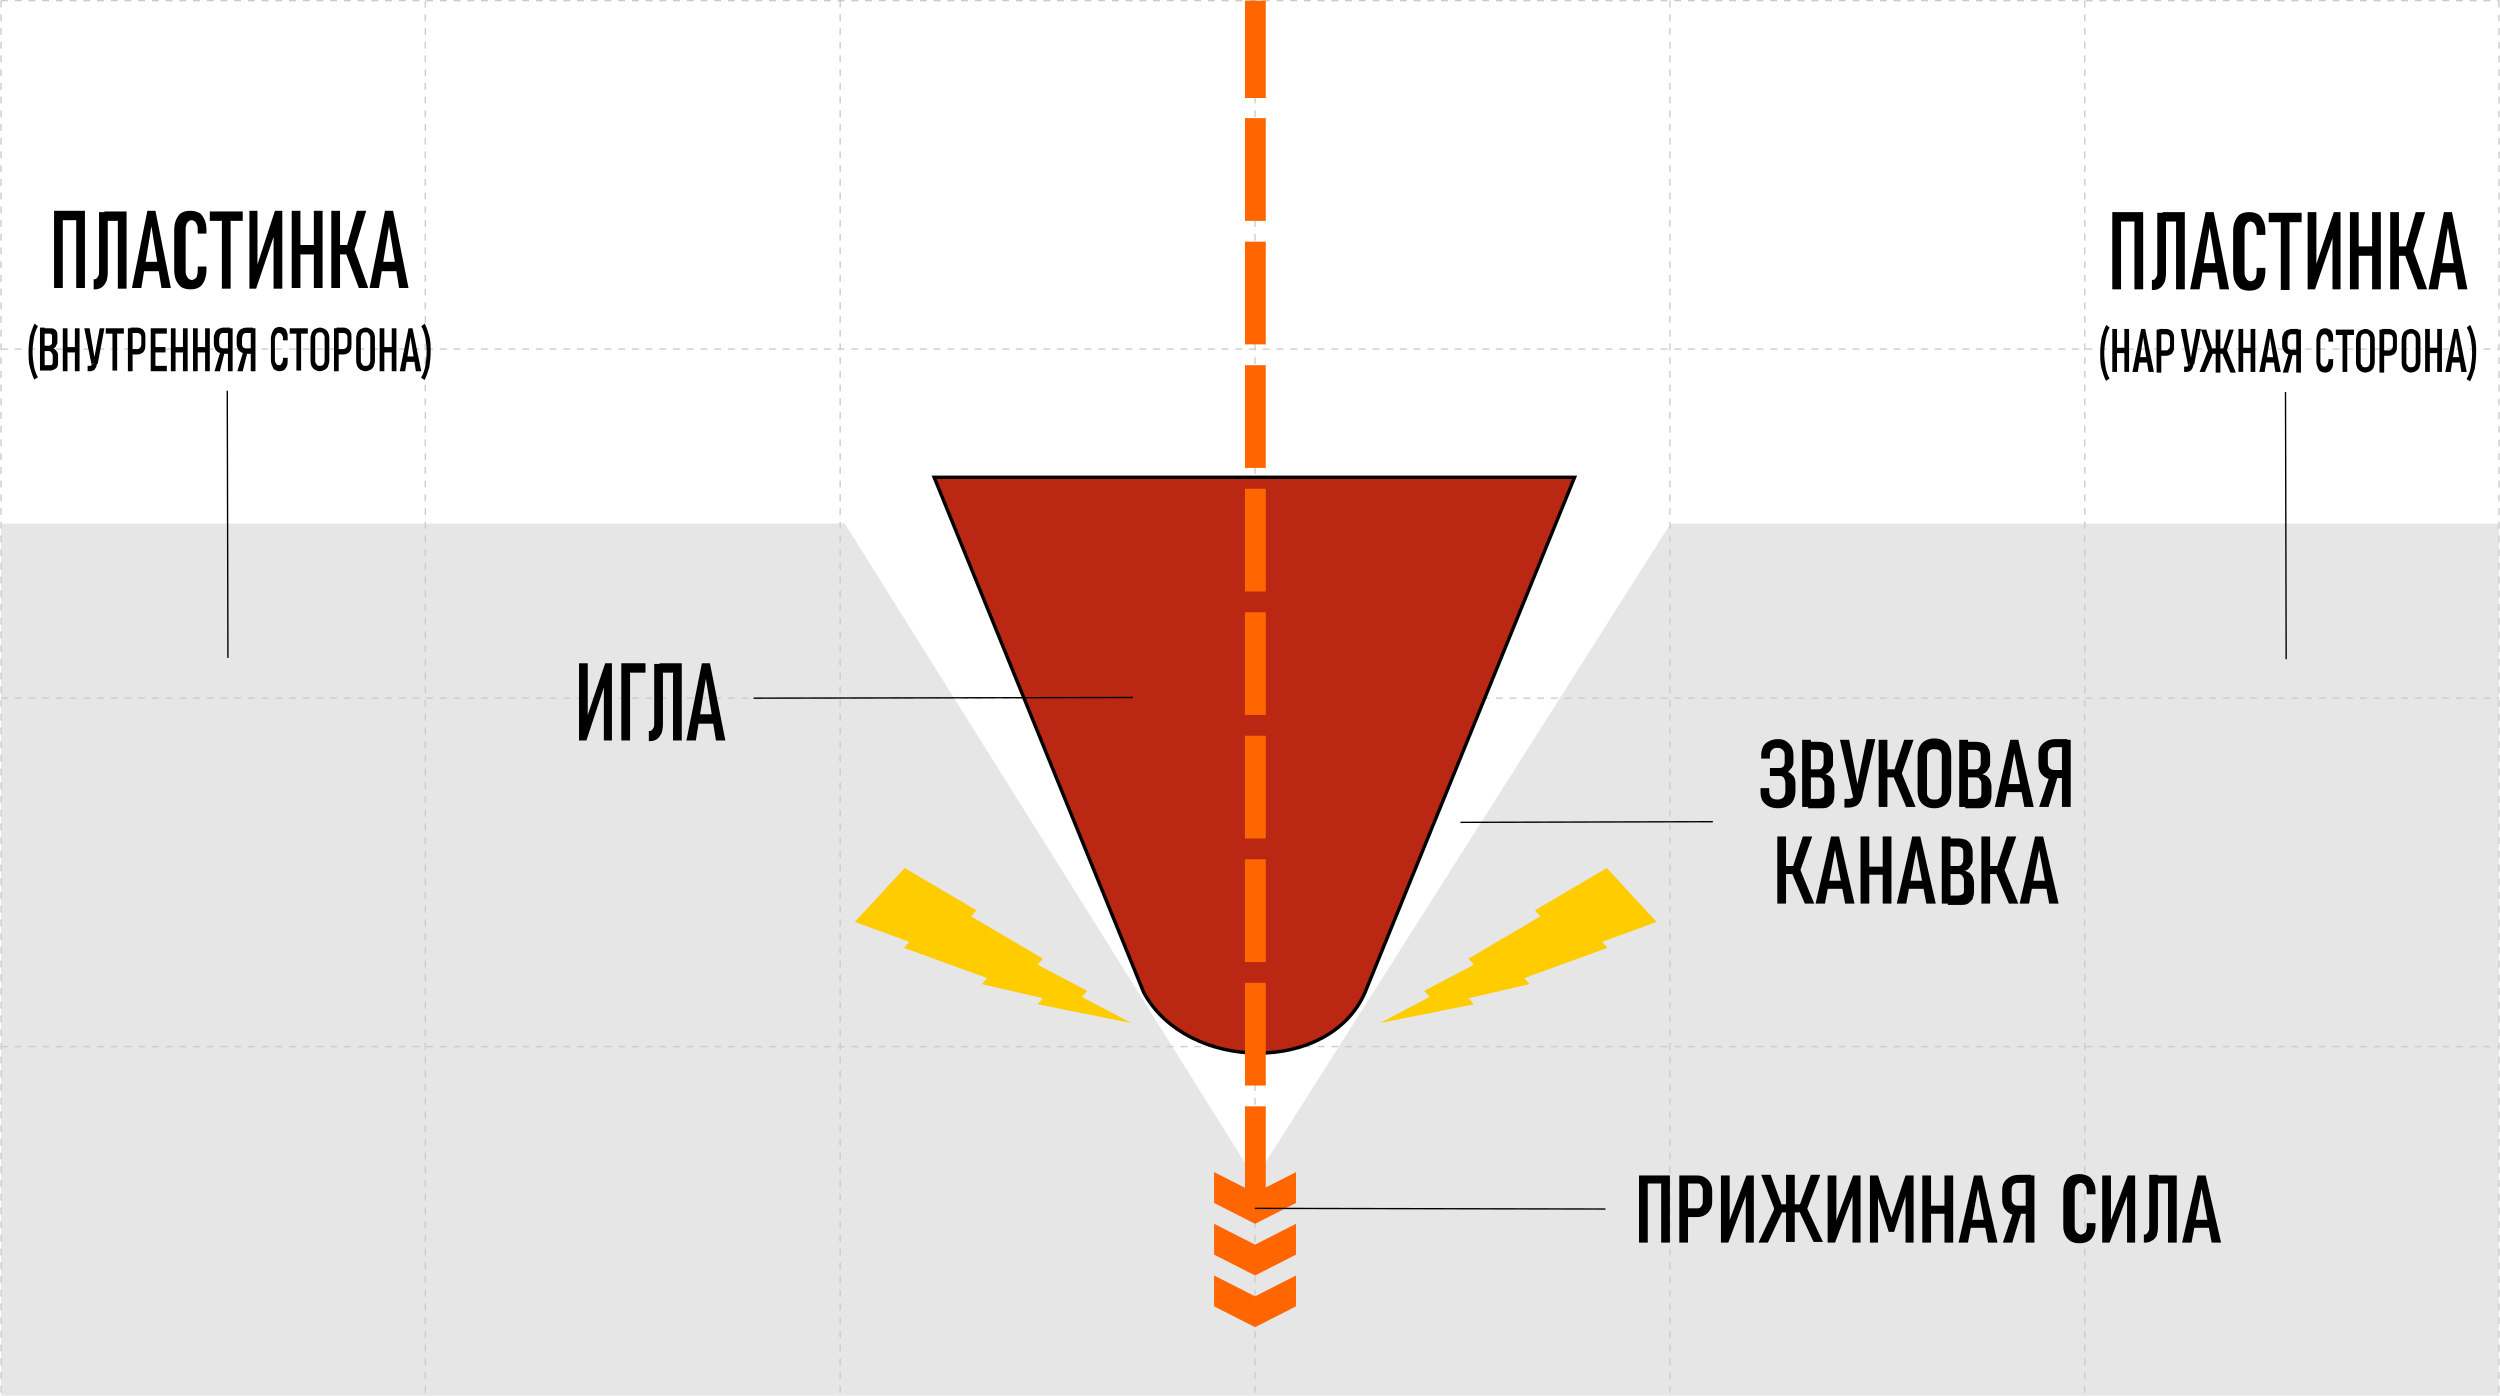
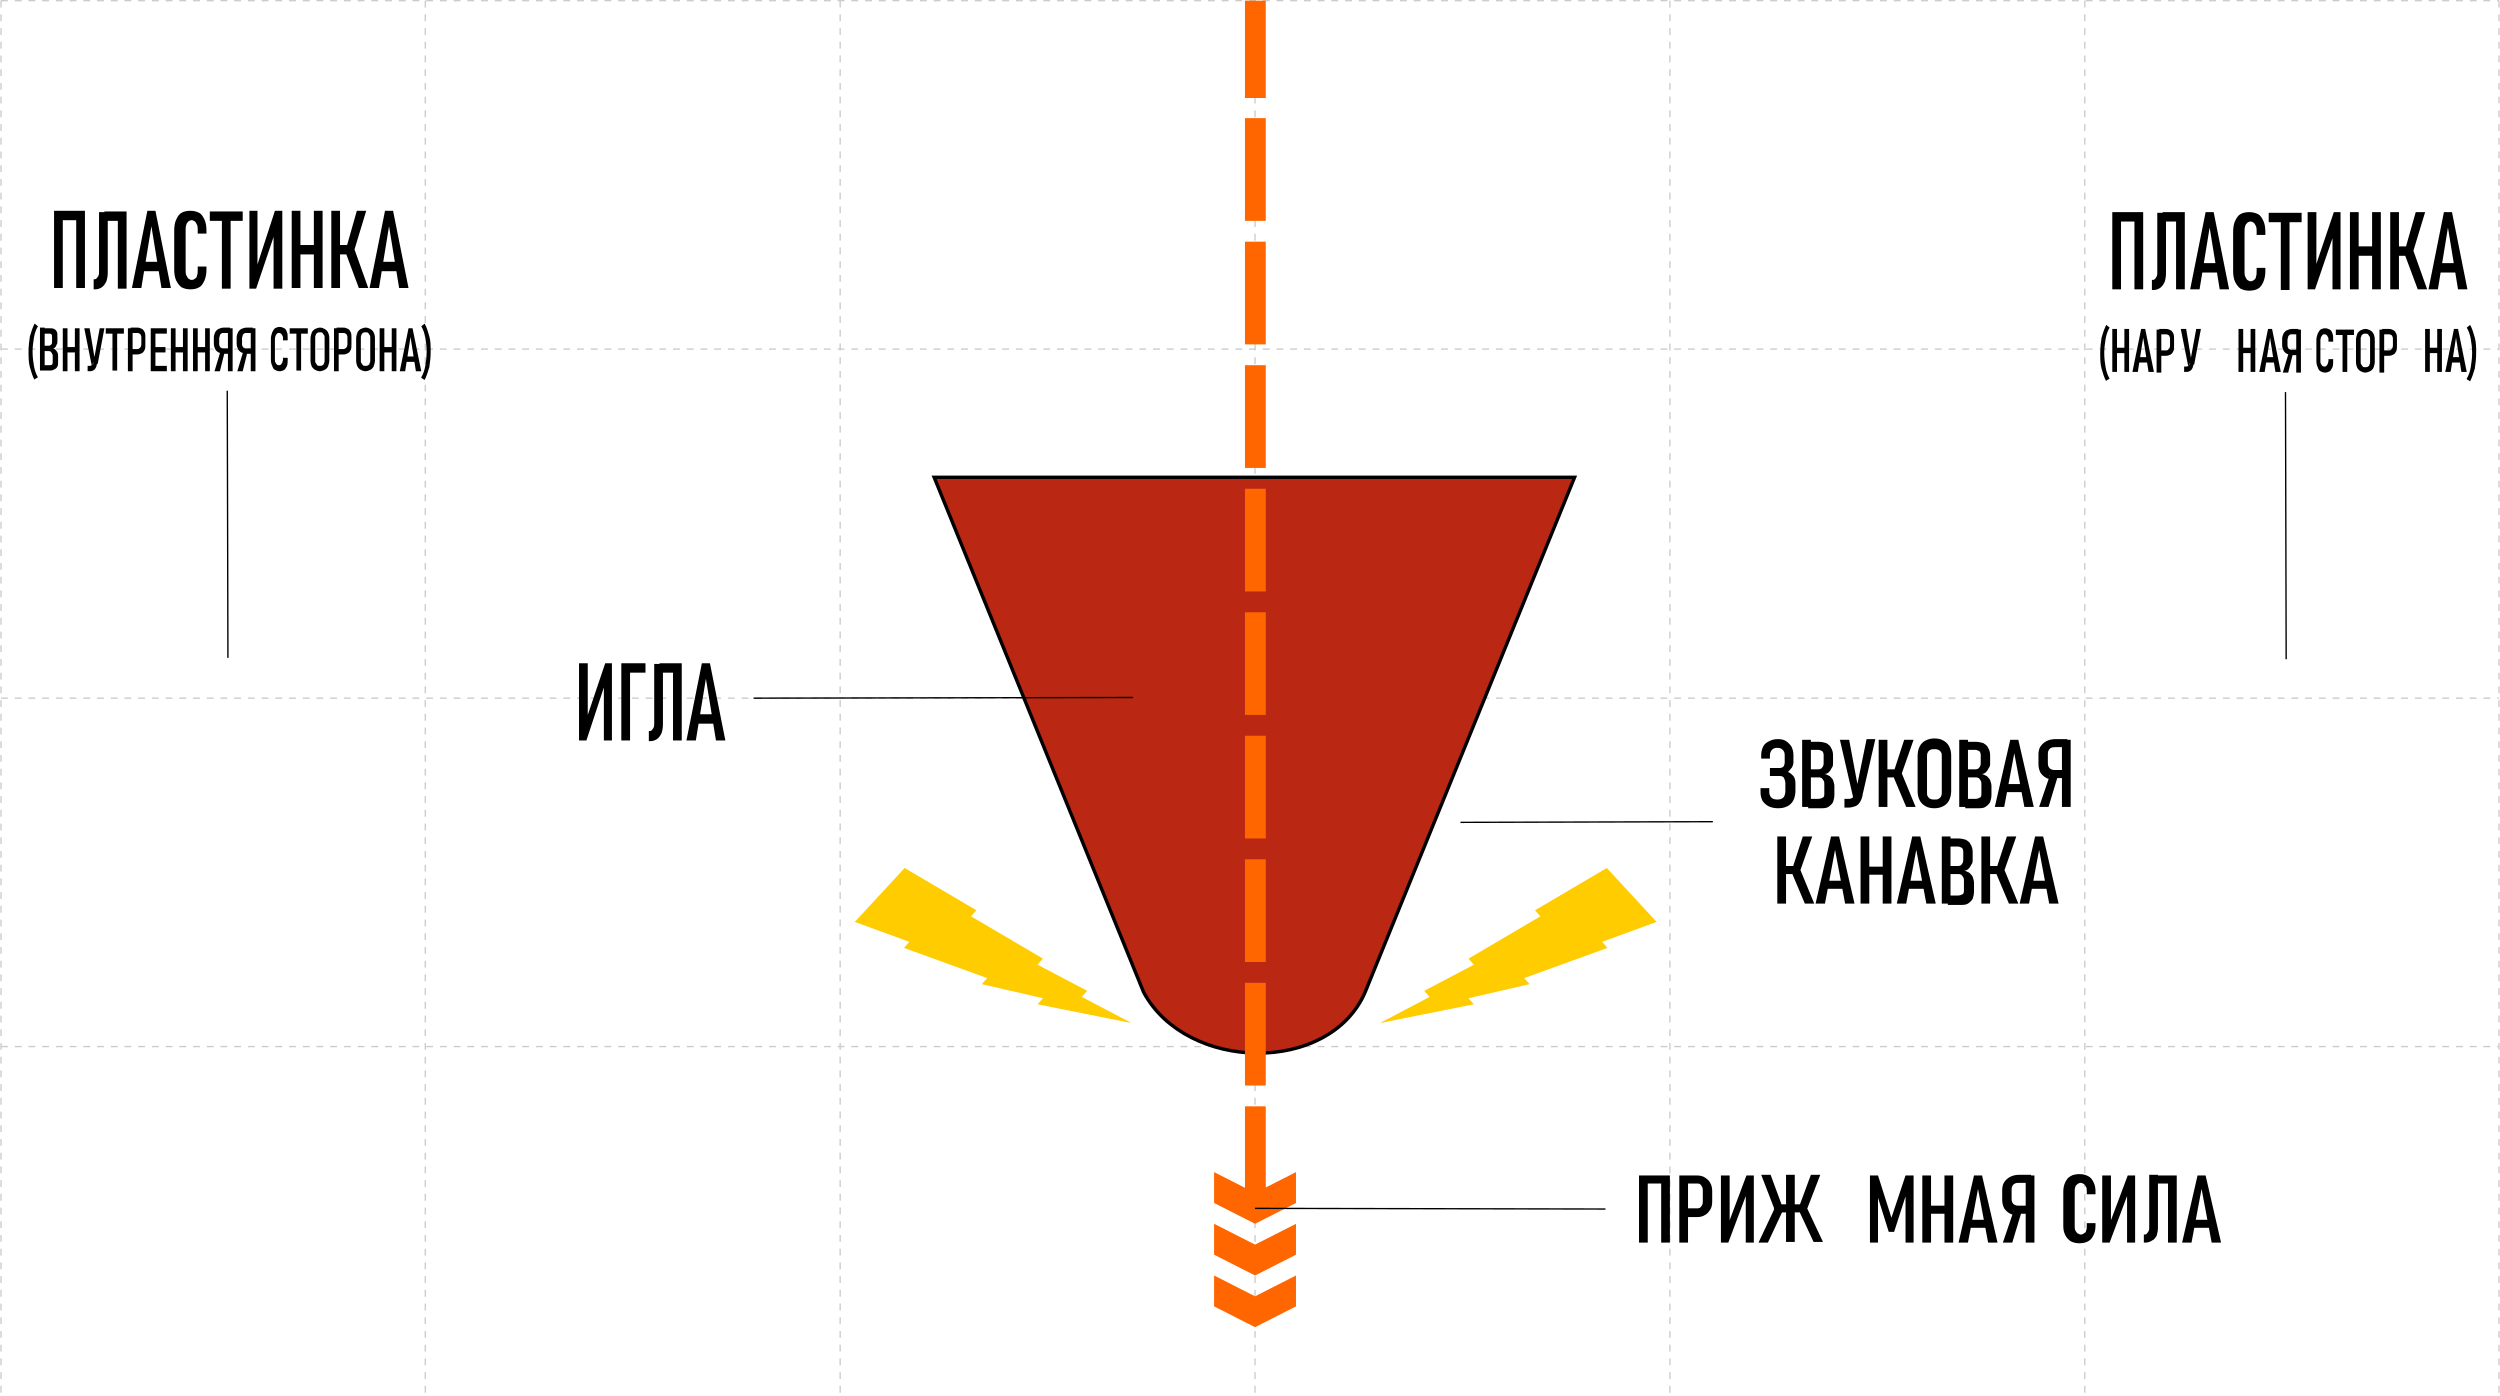
<svg xmlns="http://www.w3.org/2000/svg" xml:space="preserve" width="364.514mm" height="203.494mm" version="1.1" style="shape-rendering:geometricPrecision; text-rendering:geometricPrecision; image-rendering:optimizeQuality; fill-rule:evenodd; clip-rule:evenodd" viewBox="0 0 3723 2079">
  <defs>
    <style type="text/css">
   
    .str2 {stroke:black;stroke-width:2.043}
    .str1 {stroke:black;stroke-width:5.107}
    .str0 {stroke:#CCCCCC;stroke-width:2.043;stroke-dasharray:10.215 10.215}
    .fil1 {fill:none}
    .fil2 {fill:#BA2713}
    .fil0 {fill:#E6E6E6}
    .fil4 {fill:black;fill-rule:nonzero}
    .fil3 {fill:#FF6600;fill-rule:nonzero}
    .fil5 {fill:#FFCC00;fill-rule:nonzero}
   
  </style>
  </defs>
  <g id="Слой_x0020_1">
-     <polygon class="fil0" points="1,780 1258,780 1869,1756 2488,780 3722,780 3722,2079 1,2079 " />
    <line class="fil1 str0" x1="1" y1="520" x2="3722" y2="520" />
    <line class="fil1 str0" x1="1" y1="1" x2="3722" y2="1" />
    <line class="fil1 str0" x1="1" y1="1040" x2="3722" y2="1040" />
    <line class="fil1 str0" x1="1" y1="1559" x2="3722" y2="1559" />
    <line class="fil1 str0" x1="633" y1="1" x2="633" y2="2079" />
    <line class="fil1 str0" x1="3722" y1="1" x2="3722" y2="2079" />
    <line class="fil1 str0" x1="1" y1="1" x2="1" y2="2079" />
    <line class="fil1 str0" x1="3105" y1="1" x2="3105" y2="2079" />
    <line class="fil1 str0" x1="2487" y1="1" x2="2487" y2="2079" />
    <line class="fil1 str0" x1="1869" y1="1" x2="1869" y2="2079" />
    <line class="fil1 str0" x1="1251" y1="1" x2="1251" y2="2079" />
    <path class="fil2 str1" d="M1392 711l953 0 -312 767c-53,123 -266,119 -330,0l-312 -767z" />
    <g>
      <path class="fil3" d="M1869 1823l-61 -31 0 -46 61 31 61 -31 0 46 -61 31zm0 77l-61 -31 0 -46 61 31 61 -31 0 46 -61 31zm0 77l-61 -31 0 -46 61 31 61 -31 0 46 -61 31zm-15 -329l31 0 0 153 -31 0 0 -153zm0 -184l31 0 0 153 -31 0 0 -153zm0 -184l31 0 0 153 -31 0 0 -153zm0 -184l31 0 0 153 -31 0 0 -153zm0 -184l31 0 0 153 -31 0 0 -153zm0 -184l31 0 0 153 -31 0 0 -153zm0 -184l31 0 0 153 -31 0 0 -153zm0 -184l31 0 0 153 -31 0 0 -153zm0 -184l31 0 0 153 -31 0 0 -153zm31 -175l0 145 -31 0 0 -145 31 0z" />
    </g>
    <path class="fil4" d="M2474 1751l13 0 0 100 -13 0 0 -100zm-33 0l13 0 0 100 -13 0 0 -100zm9 0l31 0 0 12 -31 0 0 -12z" />
    <path id="1" class="fil4" d="M2508 1800l19 0c2,0 3,0 5,-1 1,-1 2,-2 3,-4 1,-2 1,-3 1,-6l0 -15c0,-2 0,-4 -1,-6 -1,-2 -2,-3 -3,-4 -1,-1 -3,-1 -5,-1l-19 0 0 -12 19 0c5,0 9,1 12,3 3,2 6,4 8,8 2,3 3,8 3,12l0 16c0,5 -1,9 -3,12 -2,3 -4,6 -8,8 -3,2 -7,3 -12,3l-19 0 0 -12zm-7 -49l13 0 0 100 -13 0 0 -100z" />
    <polygon id="2" class="fil4" points="2600,1851 2600,1778 2601,1779 2574,1851 2563,1851 2563,1751 2576,1751 2576,1824 2574,1823 2601,1751 2612,1751 2612,1851 " />
    <path id="3" class="fil4" d="M2680 1796l17 -46 14 0 -22 57 -8 -11zm-1 10l12 -7 24 51 -14 0 -21 -45zm-37 -7l12 7 -21 45 -14 0 24 -51zm-19 -49l14 0 17 46 -9 11 -22 -57zm19 44l49 0 0 12 -49 0 0 -12zm18 -44l13 0 0 100 -13 0 0 -100z" />
-     <polygon id="4" class="fil4" points="2759,1851 2759,1778 2760,1779 2733,1851 2722,1851 2722,1751 2735,1751 2735,1824 2733,1823 2760,1751 2771,1751 2771,1851 " />
    <polygon id="5" class="fil4" points="2838,1751 2850,1751 2850,1851 2838,1851 2838,1775 2839,1779 2821,1835 2813,1835 2796,1781 2797,1775 2797,1851 2785,1851 2785,1751 2797,1751 2817,1814 " />
    <path id="6" class="fil4" d="M2896 1751l13 0 0 100 -13 0 0 -100zm-33 0l13 0 0 100 -13 0 0 -100zm9 45l31 0 0 12 -31 0 0 -12z" />
    <path id="7" class="fil4" d="M2940 1751l12 0 23 100 -14 0 -15 -80 -15 80 -14 0 23 -100zm-8 66l30 0 0 12 -30 0 0 -12z" />
    <path id="8" class="fil4" d="M3008 1811c-5,0 -10,-1 -14,-3 -4,-2 -7,-5 -9,-8 -2,-4 -3,-8 -3,-13l0 -14c0,-5 1,-9 3,-12 2,-3 5,-6 9,-8 4,-2 8,-3 14,-3l17 0 0 12 -18 0c-2,0 -4,0 -6,1 -2,1 -3,2 -4,4 -1,2 -1,4 -1,6l0 12c0,2 0,4 1,6 1,2 2,3 4,4 2,1 4,1 6,1l18 0 0 12 -17 0zm-10 -6l12 3 -13 43 -14 0 16 -47zm19 -54l13 0 0 100 -13 0 0 -100z" />
    <path id="9" class="fil4" d="M3097 1852c-5,0 -9,-1 -13,-3 -3,-2 -6,-5 -8,-9 -2,-4 -3,-8 -3,-14l0 -51c0,-5 1,-10 3,-14 2,-4 4,-7 8,-9 3,-2 8,-3 13,-3 5,0 9,1 13,3 4,2 6,5 8,9 2,4 3,8 3,14l0 4 -13 0 0 -4c0,-3 0,-5 -1,-7 -1,-2 -2,-3 -3,-4 -2,-1 -3,-2 -5,-2 -2,0 -4,1 -5,2 -1,1 -3,2 -3,4 -1,2 -1,4 -1,7l0 51c0,3 0,5 1,7 1,2 2,3 3,4 2,1 3,2 5,2 2,0 4,-1 5,-2 2,-1 3,-2 3,-4 1,-2 1,-4 1,-7l0 -4 13 0 0 4c0,5 -1,10 -3,14 -2,4 -4,7 -8,9 -3,2 -8,3 -13,3z" />
    <polygon id="10" class="fil4" points="3168,1851 3168,1778 3169,1779 3142,1851 3131,1851 3131,1751 3144,1751 3144,1824 3142,1823 3169,1751 3180,1751 3180,1851 " />
    <path id="11" class="fil4" d="M3193 1839l0 0c2,0 3,0 4,-1 1,-1 2,-2 3,-4 1,-2 1,-3 1,-6l0 -78 13 0 0 79c0,5 -1,8 -2,12 -2,3 -4,6 -7,7 -3,2 -6,3 -10,3l-2 0 0 -12zm36 -88l13 0 0 100 -13 0 0 -100zm-20 0l26 0 0 12 -26 0 0 -12z" />
    <path id="12" class="fil4" d="M3273 1751l12 0 23 100 -14 0 -15 -80 -15 80 -14 0 23 -100zm-8 66l30 0 0 12 -30 0 0 -12z" />
    <line class="fil1 str2" x1="1869" y1="1800" x2="2391" y2="1801" />
    <polygon class="fil4" points="899,1103 899,1019 900,1021 873,1103 862,1103 862,988 875,988 875,1073 873,1071 901,988 911,988 911,1103 " />
    <path id="1" class="fil4" d="M925 988l13 0 0 115 -13 0 0 -115zm9 0l27 0 0 14 -27 0 0 -14z" />
    <path id="2" class="fil4" d="M966 1089l0 0c2,0 3,0 4,-1 1,-1 2,-2 3,-4 1,-2 1,-4 1,-6l0 -89 13 0 0 90c0,5 -1,10 -2,13 -2,4 -4,7 -7,9 -3,2 -6,3 -10,3l-2 0 0 -14zm36 -101l13 0 0 115 -13 0 0 -115zm-20 0l26 0 0 14 -26 0 0 -14z" />
    <path id="3" class="fil4" d="M1045 988l12 0 23 115 -14 0 -15 -92 -15 92 -14 0 23 -115zm-8 76l30 0 0 14 -30 0 0 -14z" />
    <line class="fil1 str2" x1="1687" y1="1039" x2="1122" y2="1040" />
    <path class="fil4" d="M3179 316l13 0 0 115 -13 0 0 -115zm-33 0l13 0 0 115 -13 0 0 -115zm9 0l31 0 0 14 -31 0 0 -14z" />
    <path id="1" class="fil4" d="M3205 417l0 0c2,0 3,0 4,-1 1,-1 2,-2 3,-4 1,-2 1,-4 1,-6l0 -89 13 0 0 90c0,5 -1,10 -2,13 -2,4 -4,7 -7,9 -3,2 -6,3 -10,3l-2 0 0 -14zm36 -101l13 0 0 115 -13 0 0 -115zm-20 0l26 0 0 14 -26 0 0 -14z" />
    <path id="2" class="fil4" d="M3285 316l12 0 23 115 -14 0 -15 -92 -15 92 -14 0 23 -115zm-8 76l30 0 0 14 -30 0 0 -14z" />
    <path id="3" class="fil4" d="M3350 433c-5,0 -9,-1 -13,-3 -3,-2 -6,-6 -8,-10 -2,-4 -3,-10 -3,-16l0 -59c0,-6 1,-12 3,-16 2,-4 4,-8 8,-10 3,-2 8,-3 13,-3 5,0 9,1 13,3 4,2 6,6 8,10 2,4 3,10 3,16l0 5 -13 0 0 -5c0,-3 0,-6 -1,-8 -1,-2 -2,-4 -3,-5 -2,-1 -3,-2 -5,-2 -2,0 -4,1 -5,2 -1,1 -3,3 -3,5 -1,2 -1,5 -1,8l0 59c0,3 0,6 1,8 1,2 2,4 3,5 2,1 3,2 5,2 2,0 4,-1 5,-2 2,-1 3,-3 3,-5 1,-2 1,-5 1,-8l0 -5 13 0 0 5c0,6 -1,11 -3,16 -2,4 -4,8 -8,10 -3,2 -8,3 -13,3z" />
    <path id="4" class="fil4" d="M3397 326l13 0 0 106 -13 0 0 -106zm-18 -9l49 0 0 14 -49 0 0 -14z" />
    <polygon id="5" class="fil4" points="3474,431 3474,347 3476,349 3448,431 3437,431 3437,316 3450,316 3450,401 3448,399 3476,316 3486,316 3486,431 " />
    <path id="6" class="fil4" d="M3533 316l13 0 0 115 -13 0 0 -115zm-33 0l13 0 0 115 -13 0 0 -115zm9 51l31 0 0 14 -31 0 0 -14z" />
    <path id="7" class="fil4" d="M3583 369l15 -53 14 0 -20 66 -8 -13zm-1 11l12 -8 21 59 -14 0 -19 -51zm-22 -64l13 0 0 115 -13 0 0 -115zm7 51l27 0 0 14 -27 0 0 -14z" />
    <path id="8" class="fil4" d="M3640 316l12 0 23 115 -14 0 -15 -92 -15 92 -14 0 23 -115zm-8 76l30 0 0 14 -30 0 0 -14z" />
    <path id="9" class="fil4" d="M3137 568c-3,-5 -5,-12 -7,-19 -2,-7 -2,-15 -2,-23 0,-9 1,-16 2,-23 2,-7 4,-13 7,-19l5 4c-3,5 -5,11 -6,17 -1,6 -2,14 -2,21 0,8 1,15 2,21 1,6 3,12 6,17l-5 3z" />
    <path id="10" class="fil4" d="M3164 490l7 0 0 64 -7 0 0 -64zm-18 0l7 0 0 64 -7 0 0 -64zm5 28l17 0 0 8 -17 0 0 -8z" />
    <path id="11" class="fil4" d="M3188 490l7 0 13 64 -8 0 -8 -51 -8 51 -8 0 13 -64zm-5 42l16 0 0 8 -16 0 0 -8z" />
    <path id="12" class="fil4" d="M3216 522l10 0c1,0 2,0 3,-1 1,-1 1,-1 2,-2 0,-1 1,-2 1,-4l0 -10c0,-1 0,-3 -1,-4 0,-1 -1,-2 -2,-2 -1,-1 -2,-1 -3,-1l-10 0 0 -8 10 0c3,0 5,1 7,2 2,1 3,3 4,5 1,2 1,5 1,8l0 10c0,3 0,6 -1,8 -1,2 -2,4 -4,5 -2,1 -4,2 -7,2l-10 0 0 -8zm-4 -31l7 0 0 64 -7 0 0 -64z" />
    <path id="13" class="fil4" d="M3248 490l8 0 8 48 -5 7 -11 -55zm19 53c-1,3 -1,5 -2,6 -1,2 -2,3 -4,4 -2,1 -3,1 -5,1l-3 0 0 -8 3 0c1,0 2,0 3,-1 1,-1 1,-1 2,-2 1,-1 1,-2 1,-4l9 -49 7 0 -10 53z" />
-     <path id="14" class="fil4" d="M3311 520l9 -29 7 0 -12 36 -5 -7zm0 6l6 -4 13 33 -8 0 -12 -28zm-21 -4l6 4 -12 28 -8 0 13 -33zm-11 -31l7 0 9 29 -5 7 -12 -36zm11 28l27 0 0 8 -27 0 0 -8zm10 -28l7 0 0 64 -7 0 0 -64z" />
    <path id="15" class="fil4" d="M3352 490l7 0 0 64 -7 0 0 -64zm-18 0l7 0 0 64 -7 0 0 -64zm5 28l17 0 0 8 -17 0 0 -8z" />
    <path id="16" class="fil4" d="M3377 490l7 0 13 64 -8 0 -8 -51 -8 51 -8 0 13 -64zm-5 42l16 0 0 8 -16 0 0 -8z" />
    <path id="17" class="fil4" d="M3414 529c-3,0 -5,-1 -8,-2 -2,-1 -4,-3 -5,-5 -1,-2 -2,-5 -2,-8l0 -9c0,-3 1,-6 2,-8 1,-2 3,-4 5,-5 2,-1 5,-2 8,-2l9 0 0 8 -10 0c-1,0 -2,0 -3,1 -1,1 -2,1 -2,3 0,1 -1,2 -1,4l0 8c0,1 0,3 1,4 0,1 1,2 2,2 1,1 2,1 3,1l10 0 0 8 -9 0zm-5 -4l6 2 -7 28 -8 0 9 -30zm11 -34l7 0 0 64 -7 0 0 -64z" />
    <path id="18" class="fil4" d="M3463 555c-3,0 -5,-1 -7,-2 -2,-1 -3,-3 -4,-6 -1,-2 -2,-5 -2,-9l0 -32c0,-3 1,-6 2,-9 1,-2 2,-4 4,-6 2,-1 4,-2 7,-2 3,0 5,1 7,2 2,1 3,3 4,6 1,2 1,5 1,9l0 3 -7 0 0 -3c0,-2 0,-3 -1,-4 0,-1 -1,-2 -2,-3 -1,-1 -2,-1 -3,-1 -1,0 -2,0 -3,1 -1,1 -1,2 -2,3 0,1 -1,3 -1,4l0 32c0,2 0,3 1,4 0,1 1,2 2,3 1,1 2,1 3,1 1,0 2,0 3,-1 1,-1 1,-2 2,-3 0,-1 1,-3 1,-4l0 -3 7 0 0 3c0,3 0,6 -1,9 -1,2 -2,4 -4,6 -2,1 -4,2 -7,2z" />
    <path id="19" class="fil4" d="M3489 496l7 0 0 58 -7 0 0 -58zm-10 -5l27 0 0 8 -27 0 0 -8z" />
    <path id="20" class="fil4" d="M3523 555c-3,0 -5,-1 -7,-2 -2,-1 -4,-3 -5,-5 -1,-2 -2,-5 -2,-9l0 -33c0,-3 1,-6 2,-9 1,-2 3,-4 5,-5 2,-1 5,-2 7,-2 3,0 5,1 7,2 2,1 4,3 5,5 1,2 2,5 2,9l0 33c0,3 -1,6 -2,9 -1,2 -3,4 -5,5 -2,1 -5,2 -7,2zm0 -8c1,0 3,0 4,-1 1,-1 2,-1 2,-3 1,-1 1,-3 1,-4l0 -34c0,-2 0,-3 -1,-4 -1,-1 -1,-2 -2,-3 -1,-1 -2,-1 -4,-1 -1,0 -3,0 -4,1 -1,1 -2,1 -2,3 -1,1 -1,3 -1,4l0 34c0,2 0,3 1,4 1,1 1,2 2,3 1,1 2,1 4,1z" />
    <path id="21" class="fil4" d="M3548 522l10 0c1,0 2,0 3,-1 1,-1 1,-1 2,-2 0,-1 1,-2 1,-4l0 -10c0,-1 0,-3 -1,-4 0,-1 -1,-2 -2,-2 -1,-1 -2,-1 -3,-1l-10 0 0 -8 10 0c3,0 5,1 7,2 2,1 3,3 4,5 1,2 1,5 1,8l0 10c0,3 0,6 -1,8 -1,2 -2,4 -4,5 -2,1 -4,2 -7,2l-10 0 0 -8zm-4 -31l7 0 0 64 -7 0 0 -64z" />
-     <path id="22" class="fil4" d="M3591 555c-3,0 -5,-1 -7,-2 -2,-1 -4,-3 -5,-5 -1,-2 -2,-5 -2,-9l0 -33c0,-3 1,-6 2,-9 1,-2 3,-4 5,-5 2,-1 5,-2 7,-2 3,0 5,1 7,2 2,1 4,3 5,5 1,2 2,5 2,9l0 33c0,3 -1,6 -2,9 -1,2 -3,4 -5,5 -2,1 -5,2 -7,2zm0 -8c1,0 3,0 4,-1 1,-1 2,-1 2,-3 1,-1 1,-3 1,-4l0 -34c0,-2 0,-3 -1,-4 -1,-1 -1,-2 -2,-3 -1,-1 -2,-1 -4,-1 -1,0 -3,0 -4,1 -1,1 -2,1 -2,3 -1,1 -1,3 -1,4l0 34c0,2 0,3 1,4 1,1 1,2 2,3 1,1 2,1 4,1z" />
    <path id="23" class="fil4" d="M3630 490l7 0 0 64 -7 0 0 -64zm-18 0l7 0 0 64 -7 0 0 -64zm5 28l17 0 0 8 -17 0 0 -8z" />
    <path id="24" class="fil4" d="M3654 490l7 0 13 64 -8 0 -8 -51 -8 51 -8 0 13 -64zm-5 42l16 0 0 8 -16 0 0 -8z" />
    <path id="25" class="fil4" d="M3674 564c3,-5 5,-11 6,-17 1,-6 2,-14 2,-21 0,-8 -1,-15 -2,-21 -1,-6 -3,-12 -6,-17l5 -4c3,5 5,12 7,19 2,7 2,15 2,23 0,9 -1,16 -2,23 -2,7 -4,13 -7,19l-5 -3z" />
    <path class="fil4" d="M113 314l13 0 0 115 -13 0 0 -115zm-33 0l13 0 0 115 -13 0 0 -115zm9 0l31 0 0 14 -31 0 0 -14z" />
    <path id="1" class="fil4" d="M139 416l0 0c2,0 3,0 4,-1 1,-1 2,-2 3,-4 1,-2 1,-4 1,-6l0 -89 13 0 0 90c0,5 -1,10 -2,13 -2,4 -4,7 -7,9 -3,2 -6,3 -10,3l-2 0 0 -14zm36 -101l13 0 0 115 -13 0 0 -115zm-20 0l26 0 0 14 -26 0 0 -14z" />
    <path id="2" class="fil4" d="M219 314l12 0 23 115 -14 0 -15 -92 -15 92 -14 0 23 -115zm-8 76l30 0 0 14 -30 0 0 -14z" />
    <path id="3" class="fil4" d="M283 431c-5,0 -9,-1 -13,-3 -3,-2 -6,-6 -8,-10 -2,-4 -3,-10 -3,-16l0 -59c0,-6 1,-12 3,-16 2,-4 4,-8 8,-10 3,-2 8,-3 13,-3 5,0 9,1 13,3 4,2 6,6 8,10 2,4 3,10 3,16l0 5 -13 0 0 -5c0,-3 0,-6 -1,-8 -1,-2 -2,-4 -3,-5 -2,-1 -3,-2 -5,-2 -2,0 -4,1 -5,2 -1,1 -3,3 -3,5 -1,2 -1,5 -1,8l0 59c0,3 0,6 1,8 1,2 2,4 3,5 2,1 3,2 5,2 2,0 4,-1 5,-2 2,-1 3,-3 3,-5 1,-2 1,-5 1,-8l0 -5 13 0 0 5c0,6 -1,11 -3,16 -2,4 -4,8 -8,10 -3,2 -8,3 -13,3z" />
    <path id="4" class="fil4" d="M330 324l13 0 0 106 -13 0 0 -106zm-18 -9l49 0 0 14 -49 0 0 -14z" />
    <polygon id="5" class="fil4" points="407,430 407,345 409,347 381,430 371,430 371,314 383,314 383,399 382,397 409,314 420,314 420,430 " />
    <path id="6" class="fil4" d="M467 314l13 0 0 115 -13 0 0 -115zm-33 0l13 0 0 115 -13 0 0 -115zm9 51l31 0 0 14 -31 0 0 -14z" />
    <path id="7" class="fil4" d="M516 367l15 -53 14 0 -20 66 -8 -13zm-1 11l12 -8 21 59 -14 0 -19 -51zm-22 -64l13 0 0 115 -13 0 0 -115zm7 51l27 0 0 14 -27 0 0 -14z" />
    <path id="8" class="fil4" d="M573 314l12 0 23 115 -14 0 -15 -92 -15 92 -14 0 23 -115zm-8 76l30 0 0 14 -30 0 0 -14z" />
    <path id="9" class="fil4" d="M51 566c-3,-5 -5,-12 -7,-19 -2,-7 -2,-15 -2,-23 0,-9 1,-16 2,-23 2,-7 4,-13 7,-19l5 4c-3,5 -5,11 -6,17 -1,6 -2,14 -2,21 0,8 1,15 2,21 1,6 3,12 6,17l-5 3z" />
    <path id="10" class="fil4" d="M64 544l9 0c2,0 3,0 4,-1 1,-1 1,-2 1,-4l0 -8c0,-2 0,-3 -1,-4 0,-1 -1,-2 -2,-3 -1,-1 -2,-1 -3,-1l-9 0 0 -8 9 0c2,0 3,-1 4,-2 1,-1 1,-3 1,-5l0 -6c0,-2 0,-3 -1,-4 -1,-1 -2,-1 -3,-1l-9 0 0 -8 9 0c3,0 5,0 7,1 2,1 3,2 4,4 1,2 1,4 1,7l0 7c0,2 0,4 -1,5 -1,2 -1,3 -2,4 -1,1 -2,2 -4,2 2,0 3,1 4,2 1,1 2,2 3,4 1,2 1,4 1,6l0 8c0,3 0,5 -1,7 -1,2 -2,3 -4,4 -2,1 -4,2 -6,2l-10 0 0 -8zm-5 -56l7 0 0 64 -7 0 0 -64z" />
    <path id="11" class="fil4" d="M111 489l7 0 0 64 -7 0 0 -64zm-18 0l7 0 0 64 -7 0 0 -64zm5 28l17 0 0 8 -17 0 0 -8z" />
    <path id="12" class="fil4" d="M125 489l8 0 8 48 -5 7 -11 -55zm19 53c-1,3 -1,5 -2,6 -1,2 -2,3 -4,4 -2,1 -3,1 -5,1l-3 0 0 -8 3 0c1,0 2,0 3,-1 1,-1 1,-1 2,-2 1,-1 1,-2 1,-4l9 -49 7 0 -10 53z" />
    <path id="13" class="fil4" d="M167 494l7 0 0 58 -7 0 0 -58zm-10 -5l27 0 0 8 -27 0 0 -8z" />
    <path id="14" class="fil4" d="M194 520l10 0c1,0 2,0 3,-1 1,-1 1,-1 2,-2 0,-1 1,-2 1,-4l0 -10c0,-1 0,-3 -1,-4 0,-1 -1,-2 -2,-2 -1,-1 -2,-1 -3,-1l-10 0 0 -8 10 0c3,0 5,1 7,2 2,1 3,3 4,5 1,2 1,5 1,8l0 10c0,3 0,6 -1,8 -1,2 -2,4 -4,5 -2,1 -4,2 -7,2l-10 0 0 -8zm-4 -31l7 0 0 64 -7 0 0 -64z" />
    <path id="15" class="fil4" d="M224 489l7 0 0 64 -7 0 0 -64zm4 56l20 0 0 8 -20 0 0 -8zm0 -28l18 0 0 8 -18 0 0 -8zm0 -28l20 0 0 8 -20 0 0 -8z" />
    <path id="16" class="fil4" d="M272 489l7 0 0 64 -7 0 0 -64zm-18 0l7 0 0 64 -7 0 0 -64zm5 28l17 0 0 8 -17 0 0 -8z" />
    <path id="17" class="fil4" d="M305 489l7 0 0 64 -7 0 0 -64zm-18 0l7 0 0 64 -7 0 0 -64zm5 28l17 0 0 8 -17 0 0 -8z" />
    <path id="18" class="fil4" d="M333 527c-3,0 -5,-1 -8,-2 -2,-1 -4,-3 -5,-5 -1,-2 -2,-5 -2,-8l0 -9c0,-3 1,-6 2,-8 1,-2 3,-4 5,-5 2,-1 5,-2 8,-2l9 0 0 8 -10 0c-1,0 -2,0 -3,1 -1,1 -2,1 -2,3 0,1 -1,2 -1,4l0 8c0,1 0,3 1,4 0,1 1,2 2,2 1,1 2,1 3,1l10 0 0 8 -9 0zm-5 -4l6 2 -7 28 -8 0 9 -30zm11 -34l7 0 0 64 -7 0 0 -64z" />
    <path id="19" class="fil4" d="M367 527c-3,0 -5,-1 -8,-2 -2,-1 -4,-3 -5,-5 -1,-2 -2,-5 -2,-8l0 -9c0,-3 1,-6 2,-8 1,-2 3,-4 5,-5 2,-1 5,-2 8,-2l9 0 0 8 -10 0c-1,0 -2,0 -3,1 -1,1 -2,1 -2,3 0,1 -1,2 -1,4l0 8c0,1 0,3 1,4 0,1 1,2 2,2 1,1 2,1 3,1l10 0 0 8 -9 0zm-5 -4l6 2 -7 28 -8 0 9 -30zm11 -34l7 0 0 64 -7 0 0 -64z" />
    <path id="20" class="fil4" d="M416 553c-3,0 -5,-1 -7,-2 -2,-1 -3,-3 -4,-6 -1,-2 -2,-5 -2,-9l0 -32c0,-3 1,-6 2,-9 1,-2 2,-4 4,-6 2,-1 4,-2 7,-2 3,0 5,1 7,2 2,1 3,3 4,6 1,2 1,5 1,9l0 3 -7 0 0 -3c0,-2 0,-3 -1,-4 0,-1 -1,-2 -2,-3 -1,-1 -2,-1 -3,-1 -1,0 -2,0 -3,1 -1,1 -1,2 -2,3 0,1 -1,3 -1,4l0 32c0,2 0,3 1,4 0,1 1,2 2,3 1,1 2,1 3,1 1,0 2,0 3,-1 1,-1 1,-2 2,-3 0,-1 1,-3 1,-4l0 -3 7 0 0 3c0,3 0,6 -1,9 -1,2 -2,4 -4,6 -2,1 -4,2 -7,2z" />
    <path id="21" class="fil4" d="M441 494l7 0 0 58 -7 0 0 -58zm-10 -5l27 0 0 8 -27 0 0 -8z" />
    <path id="22" class="fil4" d="M476 553c-3,0 -5,-1 -7,-2 -2,-1 -4,-3 -5,-5 -1,-2 -2,-5 -2,-9l0 -33c0,-3 1,-6 2,-9 1,-2 3,-4 5,-5 2,-1 5,-2 7,-2 3,0 5,1 7,2 2,1 4,3 5,5 1,2 2,5 2,9l0 33c0,3 -1,6 -2,9 -1,2 -3,4 -5,5 -2,1 -5,2 -7,2zm0 -8c1,0 3,0 4,-1 1,-1 2,-1 2,-3 1,-1 1,-3 1,-4l0 -34c0,-2 0,-3 -1,-4 -1,-1 -1,-2 -2,-3 -1,-1 -2,-1 -4,-1 -1,0 -3,0 -4,1 -1,1 -2,1 -2,3 -1,1 -1,3 -1,4l0 34c0,2 0,3 1,4 1,1 1,2 2,3 1,1 2,1 4,1z" />
    <path id="23" class="fil4" d="M501 520l10 0c1,0 2,0 3,-1 1,-1 1,-1 2,-2 0,-1 1,-2 1,-4l0 -10c0,-1 0,-3 -1,-4 0,-1 -1,-2 -2,-2 -1,-1 -2,-1 -3,-1l-10 0 0 -8 10 0c3,0 5,1 7,2 2,1 3,3 4,5 1,2 1,5 1,8l0 10c0,3 0,6 -1,8 -1,2 -2,4 -4,5 -2,1 -4,2 -7,2l-10 0 0 -8zm-4 -31l7 0 0 64 -7 0 0 -64z" />
    <path id="24" class="fil4" d="M544 553c-3,0 -5,-1 -7,-2 -2,-1 -4,-3 -5,-5 -1,-2 -2,-5 -2,-9l0 -33c0,-3 1,-6 2,-9 1,-2 3,-4 5,-5 2,-1 5,-2 7,-2 3,0 5,1 7,2 2,1 4,3 5,5 1,2 2,5 2,9l0 33c0,3 -1,6 -2,9 -1,2 -3,4 -5,5 -2,1 -5,2 -7,2zm0 -8c1,0 3,0 4,-1 1,-1 2,-1 2,-3 1,-1 1,-3 1,-4l0 -34c0,-2 0,-3 -1,-4 -1,-1 -1,-2 -2,-3 -1,-1 -2,-1 -4,-1 -1,0 -3,0 -4,1 -1,1 -2,1 -2,3 -1,1 -1,3 -1,4l0 34c0,2 0,3 1,4 1,1 1,2 2,3 1,1 2,1 4,1z" />
    <path id="25" class="fil4" d="M583 489l7 0 0 64 -7 0 0 -64zm-18 0l7 0 0 64 -7 0 0 -64zm5 28l17 0 0 8 -17 0 0 -8z" />
    <path id="26" class="fil4" d="M607 489l7 0 13 64 -8 0 -8 -51 -8 51 -8 0 13 -64zm-5 42l16 0 0 8 -16 0 0 -8z" />
    <path id="27" class="fil4" d="M627 562c3,-5 5,-11 6,-17 1,-6 2,-14 2,-21 0,-8 -1,-15 -2,-21 -1,-6 -3,-12 -6,-17l5 -4c3,5 5,12 7,19 2,7 2,15 2,23 0,9 -1,16 -2,23 -2,7 -4,13 -7,19l-5 -3z" />
    <line class="fil1 str2" x1="3405" y1="982" x2="3404" y2="584" />
    <line class="fil1 str2" x1="339" y1="980" x2="338" y2="582" />
    <path class="fil5" d="M1274 1372l73 -79 107 63 -8 9 107 63 -8 9 74 39 -8 9 74 39 -140 -28 8 -9 -91 -21 8 -9 -124 -45 8 -9 -82 -30zm36 -39m90 -8m50 36m50 36m50 36m33 24m33 24m33 24m-33 6m-66 -18m-41 -15m-41 -15m-58 -27m-58 -27m-37 -19" />
    <path class="fil5" d="M2466 1372l-73 -79 -107 63 8 9 -107 63 8 9 -74 39 8 9 -74 39 140 -28 -8 -9 91 -21 -8 -9 124 -45 -8 -9 82 -30zm-36 -39m-90 -8m-50 36m-50 36m-50 36m-33 24m-33 24m-33 24m33 6m66 -18m41 -15m41 -15m58 -27m58 -27m37 -19" />
    <g>
      <path class="fil4" d="M2648 1204c-5,0 -10,-1 -14,-3 -4,-2 -7,-5 -9,-8 -2,-4 -3,-8 -3,-13l0 -6 13 0 0 5c0,4 1,7 3,9 2,2 5,3 9,3 4,0 7,-1 9,-3 2,-2 3,-6 3,-10l0 -11c0,-3 -1,-6 -2,-8 -1,-2 -3,-3 -6,-3l-15 0 0 -12 15 0c2,0 4,-1 5,-2 1,-1 2,-4 2,-6l0 -11c0,-4 -1,-6 -3,-8 -2,-2 -4,-3 -8,-3 -4,0 -6,1 -8,3 -2,2 -3,5 -3,8l0 5 -13 0 0 -5c0,-5 1,-9 3,-13 2,-4 5,-6 9,-8 4,-2 8,-3 13,-3 5,0 9,1 12,3 3,2 6,5 8,8 2,4 3,8 3,13l0 11c0,2 -1,5 -2,7 -2,2 -4,5 -6,7 3,1 6,4 8,6 2,3 3,6 3,11l0 11c0,5 -1,10 -3,14 -2,4 -5,7 -9,9 -4,2 -8,3 -14,3z" />
      <path id="1" class="fil4" d="M2692 1190l16 0c3,0 5,-1 7,-2 2,-1 2,-4 2,-6l0 -13c0,-3 0,-5 -1,-6 -1,-2 -2,-3 -3,-4 -2,-1 -3,-1 -5,-1l-16 0 0 -12 16 0c3,0 5,-1 6,-3 2,-2 2,-5 2,-8l0 -10c0,-3 -1,-5 -2,-6 -2,-1 -4,-2 -6,-2l-16 0 0 -12 16 0c5,0 9,1 12,2 3,2 6,4 7,7 2,3 3,7 3,11l0 11c0,3 0,6 -2,8 -1,2 -2,4 -4,6 -2,2 -4,3 -7,3 3,0 5,2 8,3 2,2 4,4 5,6 1,3 2,6 2,9l0 13c0,4 -1,8 -2,11 -2,3 -4,5 -7,7 -3,2 -7,2 -12,2l-18 0 0 -12zm-8 -88l13 0 0 100 -13 0 0 -100z" />
      <path id="2" class="fil4" d="M2740 1102l14 0 14 75 -8 11 -20 -87zm34 83c-1,4 -2,7 -4,10 -2,3 -4,5 -7,6 -3,1 -6,2 -10,2l-6 0 0 -13 6 0c2,0 3,0 5,-1 1,-1 3,-2 4,-4 1,-2 2,-4 2,-6l16 -78 13 0 -19 83z" />
      <path id="3" class="fil4" d="M2821 1148l15 -46 14 0 -20 57 -8 -11zm-1 10l12 -7 21 51 -14 0 -19 -45zm-22 -56l13 0 0 100 -13 0 0 -100zm7 44l27 0 0 12 -27 0 0 -12z" />
      <path id="4" class="fil4" d="M2881 1204c-5,0 -10,-1 -13,-3 -4,-2 -7,-5 -9,-9 -2,-4 -3,-8 -3,-14l0 -52c0,-5 1,-10 3,-14 2,-4 5,-7 9,-9 4,-2 8,-3 13,-3 5,0 10,1 13,3 4,2 7,5 9,9 2,4 3,8 3,14l0 52c0,5 -1,10 -3,14 -2,4 -5,7 -9,9 -4,2 -8,3 -13,3zm0 -13c2,0 5,0 6,-1 2,-1 3,-2 4,-4 1,-2 1,-4 1,-6l0 -53c0,-3 0,-5 -1,-6 -1,-2 -2,-3 -4,-4 -2,-1 -4,-1 -6,-1 -2,0 -5,0 -6,1 -2,1 -3,2 -4,4 -1,2 -1,4 -1,6l0 53c0,3 0,5 1,6 1,2 2,3 4,4 2,1 4,1 6,1z" />
      <path id="5" class="fil4" d="M2926 1190l16 0c3,0 5,-1 7,-2 2,-1 2,-4 2,-6l0 -13c0,-3 0,-5 -1,-6 -1,-2 -2,-3 -3,-4 -2,-1 -3,-1 -5,-1l-16 0 0 -12 16 0c3,0 5,-1 6,-3 2,-2 2,-5 2,-8l0 -10c0,-3 -1,-5 -2,-6 -2,-1 -4,-2 -6,-2l-16 0 0 -12 16 0c5,0 9,1 12,2 3,2 6,4 7,7 2,3 3,7 3,11l0 11c0,3 0,6 -2,8 -1,2 -2,4 -4,6 -2,2 -4,3 -7,3 3,0 5,2 8,3 2,2 4,4 5,6 1,3 2,6 2,9l0 13c0,4 -1,8 -2,11 -2,3 -4,5 -7,7 -3,2 -7,2 -12,2l-18 0 0 -12zm-8 -88l13 0 0 100 -13 0 0 -100z" />
      <path id="6" class="fil4" d="M2994 1102l12 0 23 100 -14 0 -15 -80 -15 80 -14 0 23 -100zm-8 66l30 0 0 12 -30 0 0 -12z" />
      <path id="7" class="fil4" d="M3062 1162c-5,0 -10,-1 -14,-3 -4,-2 -7,-5 -9,-8 -2,-4 -3,-8 -3,-13l0 -14c0,-5 1,-9 3,-12 2,-3 5,-6 9,-8 4,-2 8,-3 14,-3l17 0 0 12 -18 0c-2,0 -4,0 -6,1 -2,1 -3,2 -4,4 -1,2 -1,4 -1,6l0 12c0,2 0,4 1,6 1,2 2,3 4,4 2,1 4,1 6,1l18 0 0 12 -17 0zm-10 -6l12 3 -13 43 -14 0 16 -47zm19 -54l13 0 0 100 -13 0 0 -100z" />
      <path id="8" class="fil4" d="M2670 1292l15 -46 14 0 -20 57 -8 -11zm-1 10l12 -7 21 51 -14 0 -19 -45zm-22 -56l13 0 0 100 -13 0 0 -100zm7 44l27 0 0 12 -27 0 0 -12z" />
      <path id="9" class="fil4" d="M2727 1246l12 0 23 100 -14 0 -15 -80 -15 80 -14 0 23 -100zm-8 66l30 0 0 12 -30 0 0 -12z" />
      <path id="10" class="fil4" d="M2804 1246l13 0 0 100 -13 0 0 -100zm-33 0l13 0 0 100 -13 0 0 -100zm9 45l31 0 0 12 -31 0 0 -12z" />
      <path id="11" class="fil4" d="M2848 1246l12 0 23 100 -14 0 -15 -80 -15 80 -14 0 23 -100zm-8 66l30 0 0 12 -30 0 0 -12z" />
      <path id="12" class="fil4" d="M2900 1334l16 0c3,0 5,-1 7,-2 2,-1 2,-4 2,-6l0 -13c0,-3 0,-5 -1,-6 -1,-2 -2,-3 -3,-4 -2,-1 -3,-1 -5,-1l-16 0 0 -12 16 0c3,0 5,-1 6,-3 2,-2 2,-5 2,-8l0 -10c0,-3 -1,-5 -2,-6 -2,-1 -4,-2 -6,-2l-16 0 0 -12 16 0c5,0 9,1 12,2 3,2 6,4 7,7 2,3 3,7 3,11l0 11c0,3 0,6 -2,8 -1,2 -2,4 -4,6 -2,2 -4,3 -7,3 3,0 5,2 8,3 2,2 4,4 5,6 1,3 2,6 2,9l0 13c0,4 -1,8 -2,11 -2,3 -4,5 -7,7 -3,2 -7,2 -12,2l-18 0 0 -12zm-8 -88l13 0 0 100 -13 0 0 -100z" />
      <path id="13" class="fil4" d="M2974 1292l15 -46 14 0 -20 57 -8 -11zm-1 10l12 -7 21 51 -14 0 -19 -45zm-22 -56l13 0 0 100 -13 0 0 -100zm7 44l27 0 0 12 -27 0 0 -12z" />
      <path id="14" class="fil4" d="M3031 1246l12 0 23 100 -14 0 -15 -80 -15 80 -14 0 23 -100zm-8 66l30 0 0 12 -30 0 0 -12z" />
      <line class="fil1 str2" x1="2551" y1="1224" x2="2175" y2="1225" />
    </g>
  </g>
</svg>